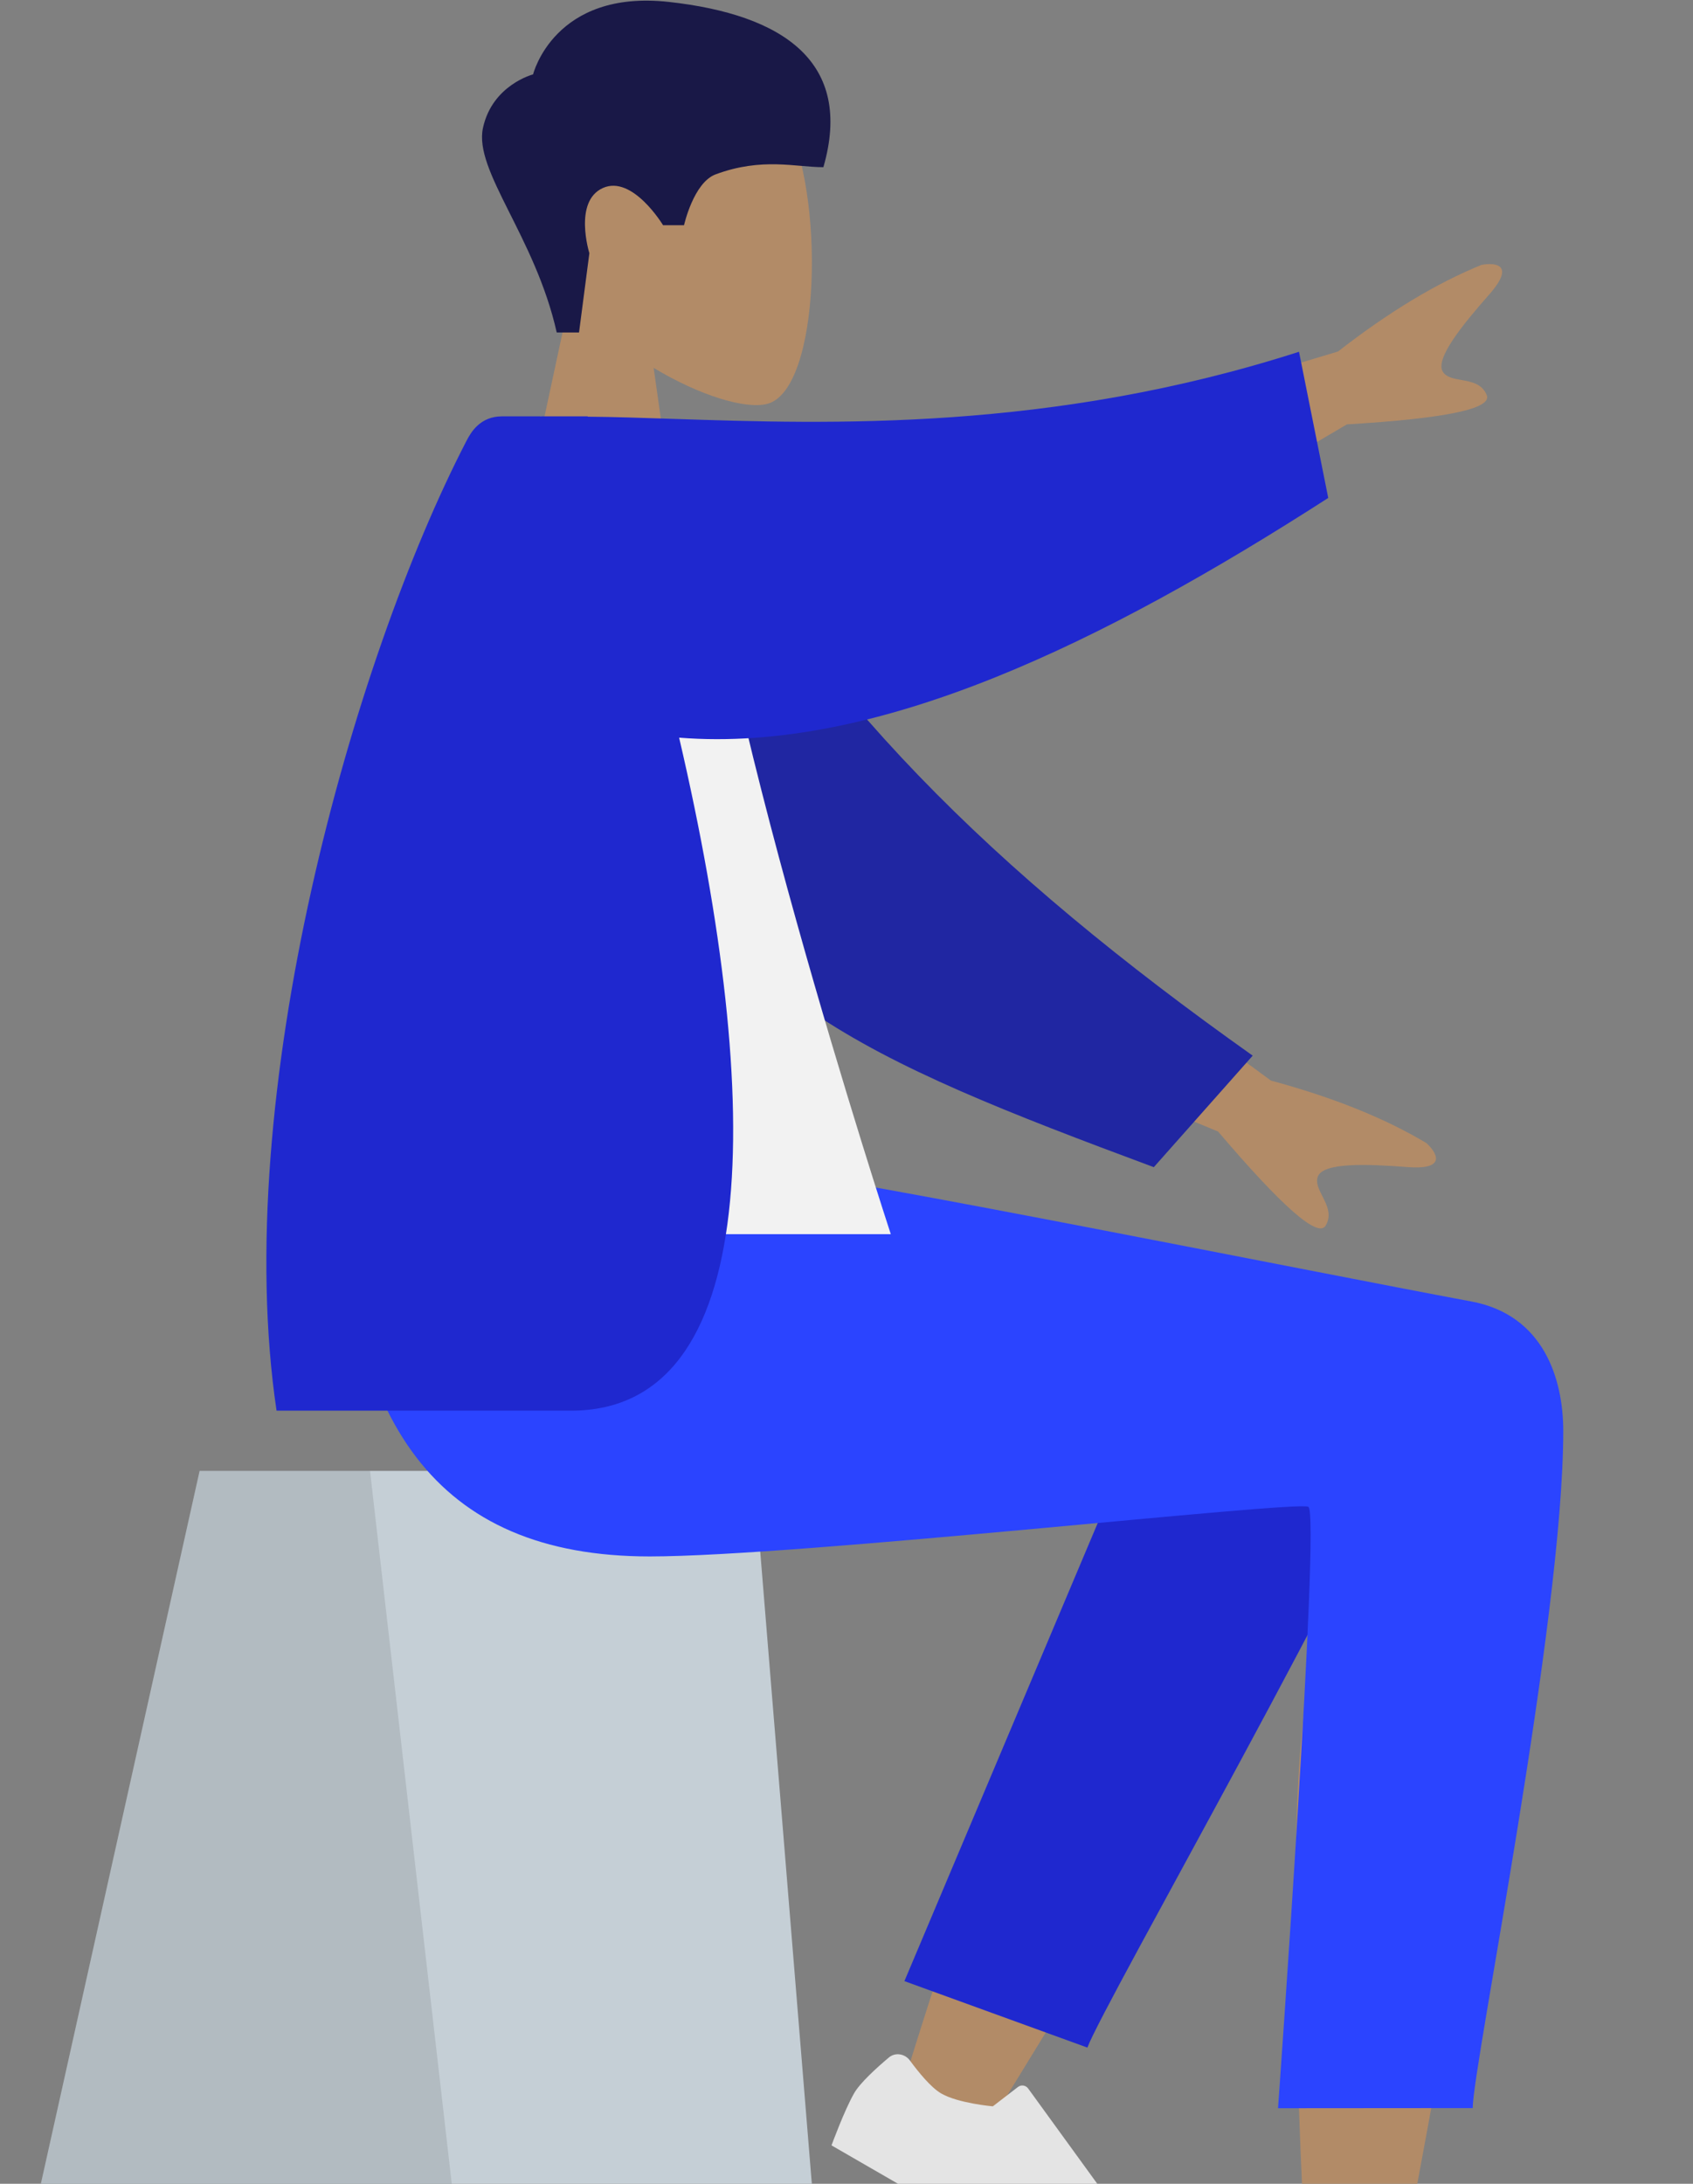
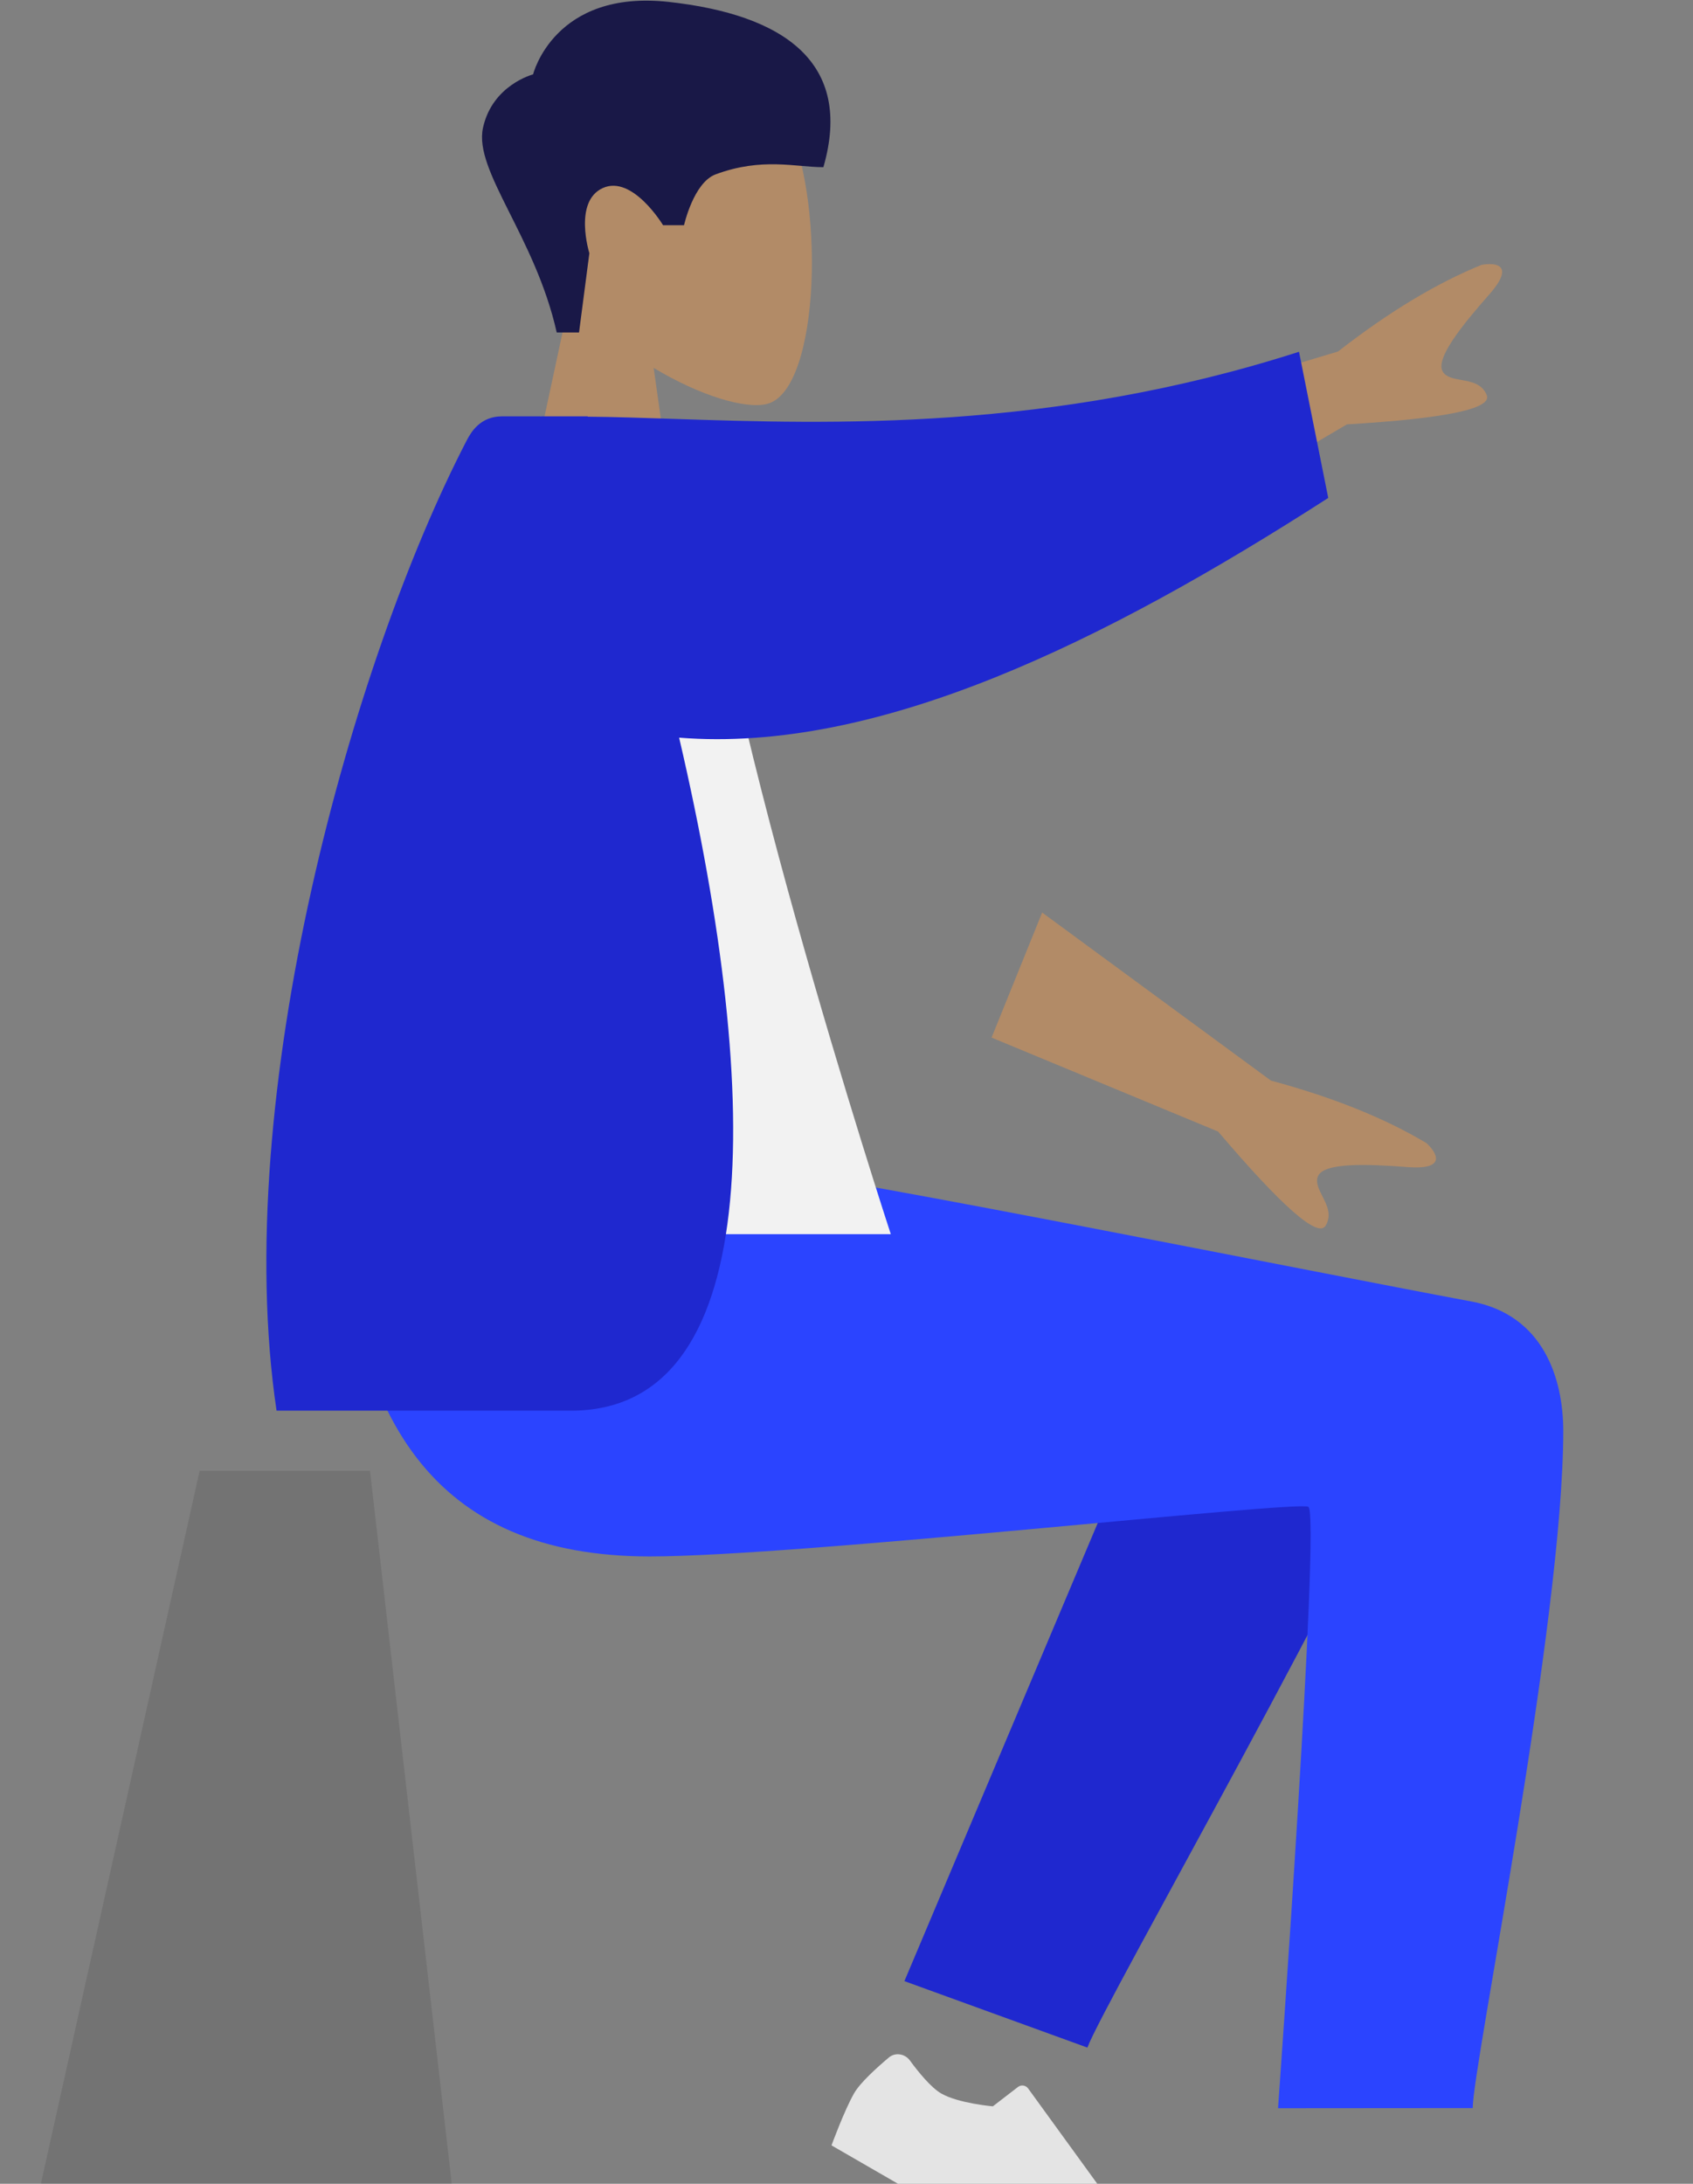
<svg xmlns="http://www.w3.org/2000/svg" width="266" height="343" viewBox="0 0 266 343" fill="none">
  <rect x="0" y="0" width="266" height="343" fill="#808080" stroke="none" />
  <path fill-rule="evenodd" clip-rule="evenodd" d="M102.701 57.782C109.998 62.18 117.168 64.305 120.532 63.438C128.972 61.262 129.747 30.392 123.217 18.221C116.689 6.051 83.121 0.746 81.43 24.86C80.843 33.228 84.356 40.697 89.549 46.791L80.239 90.183H107.282L102.701 57.782Z" fill="#B28B67" />
  <path fill-rule="evenodd" clip-rule="evenodd" d="M87.471 52.22C84.077 37.12 74.409 26.827 75.885 20.078C77.362 13.329 83.756 11.684 83.756 11.684C83.756 11.684 87.064 -1.696 105.091 0.302C123.118 2.3 134.12 9.786 129.369 26.259C125.001 26.259 119.728 24.68 112.438 27.386C108.967 28.674 107.473 35.375 107.473 35.375H104.179C104.179 35.375 99.382 27.423 94.719 29.531C90.057 31.639 92.6 39.77 92.6 39.77L90.976 52.22H87.471Z" fill="#191847" />
-   <path fill-rule="evenodd" clip-rule="evenodd" d="M31.363 231.028H118.411L129.817 370.746H0.239L31.363 231.028Z" fill="#C5CFD6" />
  <path fill-rule="evenodd" clip-rule="evenodd" d="M31.363 231.028H58.136L74.159 370.746H0.239L31.363 231.028Z" fill="black" fill-opacity="0.1" />
-   <path fill-rule="evenodd" clip-rule="evenodd" d="M166.237 258.708C156.455 279.454 141.171 329.813 141.171 329.813L154.147 335.742C154.147 335.742 187.072 282.805 207.193 246.618C206.256 254.764 205.302 263.936 204.417 273.578C202.32 296.417 204.416 345.763 205.544 360.016C206.253 368.975 218.425 367.098 219.561 359.994C219.753 358.79 220.538 354.565 221.708 348.262C227.447 317.353 242.466 236.457 242.493 216.648C242.503 208.679 226.932 201.518 217.651 207.091C211.276 200.289 199.211 196.369 192.28 207.605C187.873 214.749 177.403 235.028 166.237 258.708Z" fill="#B28B67" />
  <path fill-rule="evenodd" clip-rule="evenodd" d="M142.099 311.169L186.636 205.661C197.307 188.498 227.221 209.154 223.583 219.109C215.322 241.709 173.31 314.875 170.848 321.608L142.099 311.169Z" fill="#1F28CF" />
  <path fill-rule="evenodd" clip-rule="evenodd" d="M142.959 323.631C142.178 322.567 140.667 322.315 139.658 323.164C137.816 324.714 135.167 327.1 134.21 328.756C132.687 331.395 130.643 336.967 130.643 336.967C133.704 338.735 185.679 368.743 185.679 368.743C185.679 368.743 191.919 362.889 187.624 359.656C183.328 356.421 180.534 354.2 180.534 354.2L161.537 328.027C161.164 327.514 160.441 327.409 159.938 327.796L155.991 330.835C155.991 330.835 150.559 330.362 147.884 328.817C146.256 327.876 144.266 325.413 142.959 323.631Z" fill="#E4E4E4" />
  <path fill-rule="evenodd" clip-rule="evenodd" d="M245.614 224.755C245.614 254.69 231.398 324.515 231.389 331.107L200.802 331.131C200.802 331.131 207.518 237.674 205.565 236.666C203.611 235.66 125.508 244.465 102.082 244.465C68.304 244.465 54.33 223.163 53.197 183.704H120.111C133.735 185.162 204.801 199.496 231.193 204.423C242.493 206.533 245.614 216.51 245.614 224.755Z" fill="#2B44FF" />
  <path fill-rule="evenodd" clip-rule="evenodd" d="M210.223 55.211L167.514 68.032L178.419 86.198L211.625 66.655C227.126 65.731 234.45 64.203 233.597 62.068C232.877 60.268 231.166 59.962 229.589 59.679C228.361 59.459 227.215 59.254 226.683 58.369C225.47 56.347 229.723 51.086 233.972 46.265C238.223 41.445 234.822 41.22 232.768 41.607C225.705 44.474 218.19 49.009 210.223 55.211ZM199.682 169.723L163.74 143.33L155.794 162.971L191.387 177.73C201.453 189.554 207.081 194.483 208.272 192.518C209.277 190.86 208.492 189.309 207.769 187.879C207.205 186.766 206.679 185.727 207.067 184.77C207.951 182.584 214.713 182.814 221.12 183.308C227.526 183.8 225.659 180.949 224.114 179.541C217.575 175.626 209.431 172.353 199.682 169.723Z" fill="#B28B67" />
-   <path fill-rule="evenodd" clip-rule="evenodd" d="M107.914 72.253C127.486 108.748 155.789 136.724 196.821 165.807L181.284 183.325C135.471 166.299 111.292 156.027 99.418 121.547C96.438 112.892 94.355 85.305 92.568 70.79L107.914 72.253Z" fill="#2026A2" />
  <path fill-rule="evenodd" clip-rule="evenodd" d="M53.197 193.845H139.958C139.958 193.845 110.478 103.939 109.84 70.433C109.818 69.294 107.714 67.287 106.785 67.55C96.578 70.433 84.94 65.394 84.94 65.394C64.371 98.474 57.259 139.203 53.197 193.845Z" fill="#F2F2F2" />
  <path fill-rule="evenodd" clip-rule="evenodd" d="M106.702 115.863C120.253 173.988 119.629 221.57 89.712 221.57H43.452C36.105 172.193 55.414 103.731 73.317 69.199C74 67.88 75.455 65.394 78.884 65.394H92.326C92.332 65.412 92.337 65.43 92.344 65.448C96.388 65.481 100.843 65.629 105.667 65.789C130.502 66.613 165.131 67.763 204.096 55.253L208.69 78.21C173.52 100.829 137.908 118.351 106.702 115.863Z" fill="#1F28CF" />
</svg>